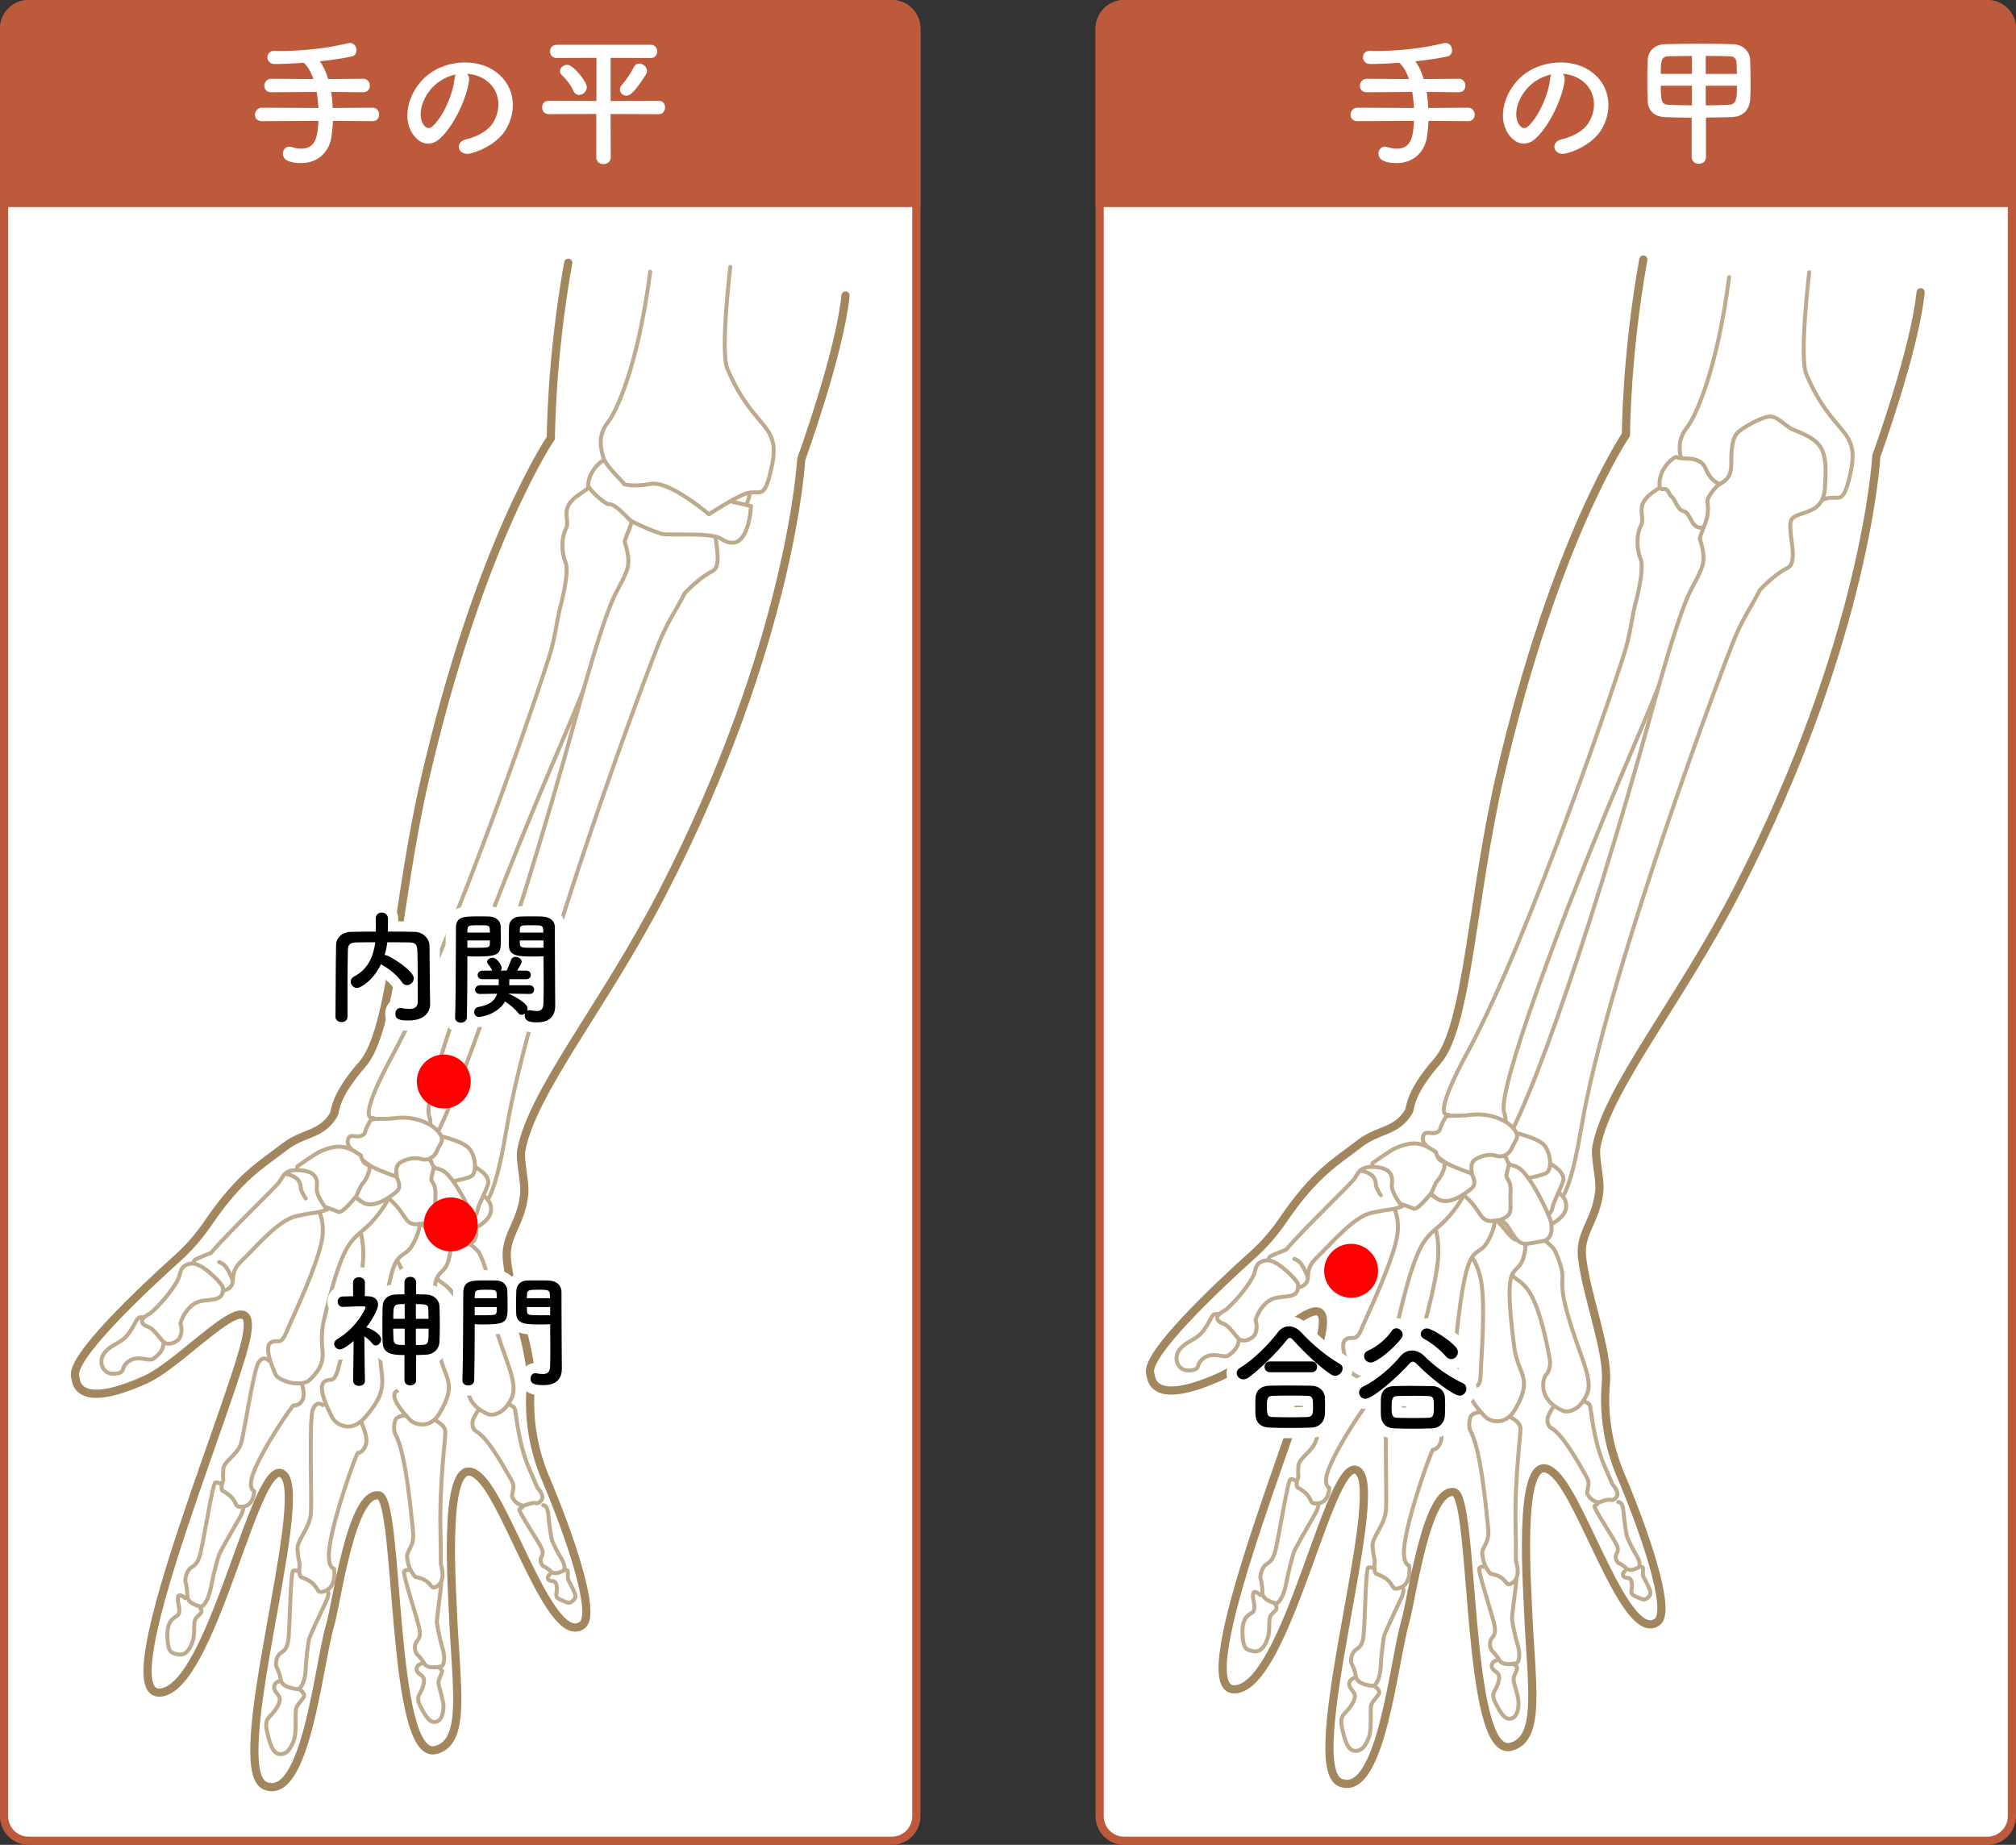
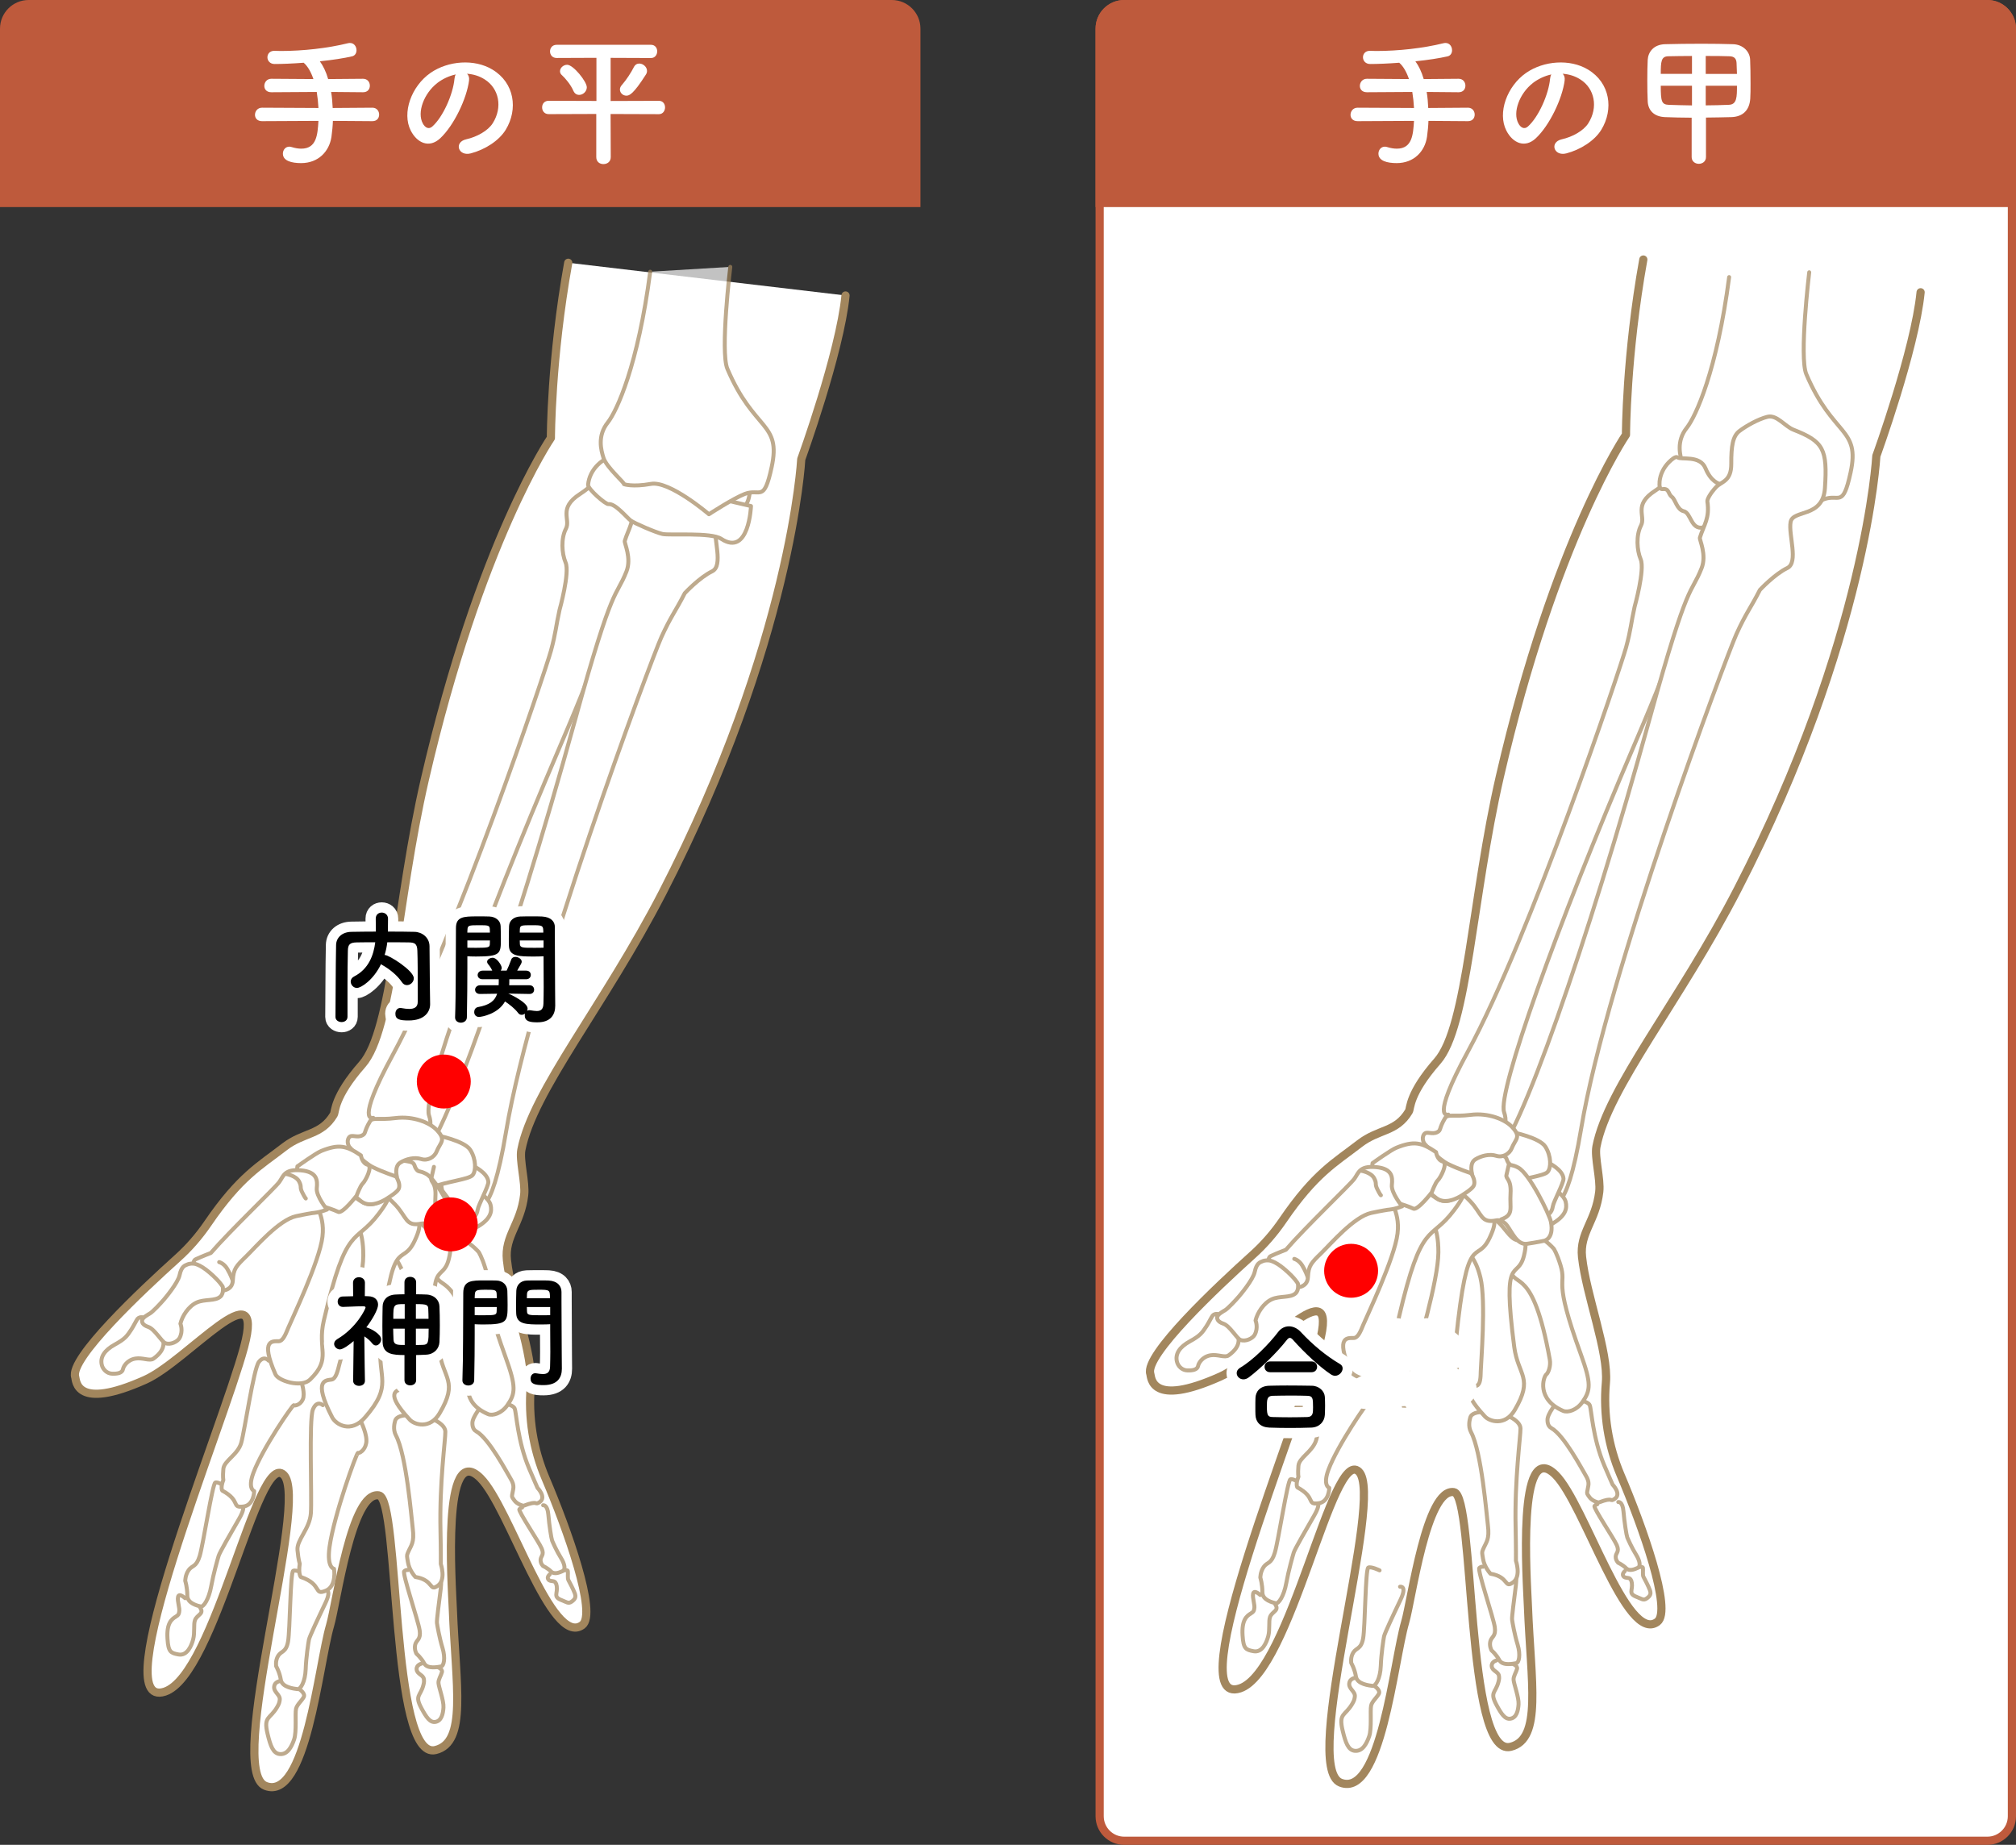
<svg xmlns="http://www.w3.org/2000/svg" id="_レイヤー_2" data-name="レイヤー 2" viewBox="0 0 492.65 450.84">
  <rect x="0" y="0" width="492.65" height="450.84" fill="#333333" stroke="none" />
  <defs>
    <style>
      .cls-1 {
        stroke-width: 2px;
      }

      .cls-1, .cls-2 {
        stroke: #a2865d;
        stroke-linecap: round;
        stroke-linejoin: round;
      }

      .cls-1, .cls-2, .cls-3 {
        fill: #fff;
      }

      .cls-2 {
        stroke-width: .97px;
      }

      .cls-4 {
        fill: red;
      }

      .cls-5 {
        fill: none;
        stroke: #fff;
        stroke-width: 5px;
      }

      .cls-6 {
        fill: #be5a3c;
      }

      .cls-7 {
        opacity: .7;
      }
    </style>
  </defs>
  <g id="_レイヤー_1-2" data-name="レイヤー 1">
    <g>
      <g>
        <g>
          <g>
            <g>
-               <rect class="cls-3" x="1" y="1" width="222.93" height="448.84" rx="6" ry="6" />
-               <path class="cls-6" d="M217.93,2c2.76,0,5,2.24,5,5v436.84c0,2.76-2.24,5-5,5H7c-2.76,0-5-2.24-5-5V7c0-2.76,2.24-5,5-5h210.93M217.93,0H7C3.13,0,0,3.13,0,7v436.84c0,3.87,3.13,7,7,7h210.93c3.87,0,7-3.13,7-7V7c0-3.87-3.13-7-7-7h0Z" />
-             </g>
+               </g>
            <path class="cls-6" d="M7,0h210.93c3.86,0,7,3.14,7,7v43.6H0V7C0,3.14,3.14,0,7,0Z" />
            <g>
              <path class="cls-3" d="M81.35,29.53c-.04,1.26-.17,2.56-.35,3.89-.52,3.57-3.19,6.44-7.42,6.44-2.27,0-4.45-.52-4.45-2.31,0-.88.6-1.71,1.58-1.71.18,0,.39.04.6.11.81.25,1.58.38,2.31.38,3.78,0,3.99-3.47,4.2-6.79l-13.79.07c-1.19,0-1.72-.77-1.72-1.54,0-.88.63-1.75,1.72-1.75l13.79.07c-.07-1.33-.21-2.66-.42-3.92l-11.1.07c-1.19,0-1.71-.77-1.71-1.54,0-.88.63-1.75,1.71-1.75l10.29.07c-.6-1.75-1.4-3.15-2.38-3.99-2.73.21-5.29.31-7.11.31-1.15,0-1.75-.84-1.75-1.64s.56-1.58,1.68-1.58h.04c.49,0,1.01.04,1.54.04,5.39,0,11.45-.67,16.38-1.89.17-.04.35-.07.52-.07,1.05,0,1.61.91,1.61,1.79,0,.67-.35,1.29-1.05,1.47-1.96.46-4.87.91-7.91,1.22.77,1.05,1.51,2.52,2.03,4.34l8.54-.07c1.08,0,1.65.84,1.65,1.68s-.52,1.61-1.65,1.61l-7.81-.07c.21,1.22.31,2.55.38,3.92l9.7-.07c1.08,0,1.65.84,1.65,1.68s-.52,1.61-1.65,1.61l-9.66-.07Z" />
              <path class="cls-3" d="M114.63,19.63c-.56,4.45-3.71,11.06-7.07,14.18-2.69,2.49-5.64,1.12-7.18-1.89-2.21-4.34.14-10.85,4.83-14.11,4.31-2.98,10.71-3.47,15.12-.81,5.43,3.26,6.3,9.7,3.26,14.7-1.65,2.7-5.08,4.87-8.54,5.78-3.08.8-4.17-2.73-1.16-3.43,2.66-.59,5.36-2.1,6.51-3.92,2.49-3.92,1.54-8.51-1.93-10.71-1.37-.88-2.84-1.29-4.34-1.4.38.35.59.91.49,1.61ZM106.86,20.29c-3.26,2.52-5.01,7.18-3.54,9.87.53,1.02,1.44,1.54,2.31.77,2.62-2.31,5.08-7.88,5.43-11.66.04-.42.14-.8.31-1.08-1.61.35-3.19,1.08-4.52,2.1Z" />
              <path class="cls-3" d="M149.21,27.85l.04,10.54c0,1.16-.88,1.71-1.79,1.71s-1.75-.56-1.75-1.71v-10.54l-11.62.04c-1.08,0-1.61-.81-1.61-1.65s.53-1.61,1.61-1.61l11.66.04v-10.54l-9.73.04c-1.08,0-1.61-.81-1.61-1.61s.53-1.61,1.61-1.61h23.07c1.02,0,1.51.81,1.51,1.58,0,.84-.53,1.65-1.51,1.65l-9.87-.04v10.54l11.8-.04c1.02,0,1.5.81,1.5,1.61s-.52,1.65-1.5,1.65l-11.8-.04ZM140.11,22.18c-.63-1.5-2.06-3.15-2.73-3.75-.39-.32-.53-.67-.53-1.02,0-.84.84-1.58,1.75-1.58,1.5,0,4.8,4.1,4.8,5.5,0,1.05-.95,1.86-1.85,1.86-.6,0-1.12-.28-1.44-1.02ZM151.49,21.87c0-.35.14-.73.46-1.08,1.12-1.26,2.31-3.12,2.94-4.38.32-.63.81-.88,1.33-.88.91,0,1.89.8,1.89,1.79,0,.31-.07.59-.28.91-3.05,4.79-4.03,5.15-4.76,5.15-.84,0-1.58-.67-1.58-1.51Z" />
            </g>
          </g>
          <g>
            <path class="cls-1" d="M138.86,64.21c-4.24,23.53-4.24,42.82-4.24,42.82,0,0-17.41,25.41-30.82,83.54-6.81,29.53-7.88,61.14-15.27,69.54-7.03,8-6.51,11.53-6.97,12.28-3.11,5.17-7.32,4.21-12.09,7.91-5.92,4.59-10.8,7.13-18.69,18.68-2.13,3.12-4.61,5.98-7.42,8.5-8.58,7.73-26.44,24.5-24.98,29.03.27.83-.02,8.35,17.1.68,10.27-4.6,29.52-27.94,24.17-8-5.35,19.95-34.24,89.06-19.4,84.21,12.45-4.07,22.62-59.18,29.07-52.99,6.45,6.19-14.34,72.16-4.45,76.02,9.89,3.86,12.93-29.44,15.79-39.23,1.62-5.53,5.2-32.91,11.93-31.76,5.13.88,2.8,64.92,13.83,62.23,7.73-1.88,4.97-15.67,4.24-34.27-.25-6.32-2.73-41.68,6.76-32.18,7.09,7.1,17.35,41.5,24.86,35.91,3.7-2.76-3.65-23.35-8.98-35.89-3.02-7.12-4.27-14.86-3.59-22.56.67-7.56-4.82-21.36-5.83-30.71-.64-5.92,3.39-8.78,4.21-15.96.35-3.08-1.19-8.44-.69-11.02,2.79-14.45,20.27-35.26,34.52-62.9,31.53-61.18,33.88-105.88,33.88-105.88,0,0,9.41-25.88,10.82-40" />
            <g class="cls-7">
              <path class="cls-2" d="M91.19,273.17s-4.48,1.67,4.77-15.35c15.3-28.17,37.45-94.27,38.68-98.81,1.23-4.54,1.17-5.84,2.1-9.98,0,0,2.53-9.04,1.48-11.54-.96-2.29-1.15-5.93.07-8.27,1.23-2.35-1.99-5,3.46-8.51s3.72-5.91,12.08-2.87c3.35,1.21,3.34.58,4.39,2.05s1.58,3.33,1.91,4.95-1.65,4.15-3.84,7.05c-2.19,2.89-.77,4.02-.7,5.61s-.21,3.01-.52,3.32c-2.45,2.47-2.36,4.18-3.4,6.8-.16.4-3.09,1.93-3.99,4.78-1.85,5.81.82,2.77-10.95,30.26-19.21,44.85-33.54,85.09-31.9,89.89,1.37,4-1.55,5.46-2.54,9.72-.99,4.26-8.4,4.91-9.41,3.7-1.01-1.21-1.67-12.8-1.67-12.8Z" />
              <path class="cls-2" d="M116.45,294.41s3.41,4.97,7.21-17.81c6.29-37.72,35.61-115.69,37.93-120.82,2.32-5.13,3.43-6.28,5.75-10.82,0,0,3.58-3.85,6.68-5.34,2.84-1.37.25-8.15.82-11.26.58-3.1,7.9-.91,8.39-8.27.64-9.53-.34-11.4-7.68-14.27-2.1-.82-4.07-3.73-6.35-3.17-2.28.56-5.23,2.24-6.86,3.48s-2.02,3.65-2,8.01c.02,4.35-2.39,4.29-3.73,5.72s-2.18,2.94-2.11,3.46c.62,4.16-.84,5.66-1.83,8.88-.15.5,1.73,4.15.41,7.47-2.69,6.78-3.08,1.93-12.56,36.31-15.47,56.1-32.43,104.22-37.98,107.38-4.64,2.64-2.72,6.22-5.07,10.91-2.35,4.69,4.97,10.98,7,10.64,2.03-.34,11.98-10.52,11.98-10.52Z" />
              <path class="cls-2" d="M143.71,118.48c.16-1.83,1.01-3.53,2.31-4.83.8-.8,1.66-1.47,2.09-1.16.92.67,7.96-.83,9.29,2.47,1.34,3.3,26.12,8.71,26.12,8.71,0,0-.47,12.47-7.29,8-2.48-1.63-12.61-.78-14.35-1.18s-6.84-2.62-7.76-3.29-3.79-4.24-5.41-4c-.72.1-5.08-3.71-4.99-4.72Z" />
              <path class="cls-2" d="M178.46,65.22s-2.49,20.73-.71,24.91c6.54,15.37,13.23,12.96,10.81,24.06-1.92,8.81-2.77,5.08-6.54,6.51-2.76,1.05-8.78,4.97-8.78,4.97,0,0-9.61-8.24-14.17-7.42-4.55.82-6.59.07-6.59.07.41-.08-4.25-4.09-4.99-6.39-.62-1.91-1.56-5.43,1.03-8.68,2.2-2.76,7.39-14,10.37-36.85" />
              <g>
                <path class="cls-2" d="M116.69,291.1s2.74,1.63,3.18,3.32-.02,3.46-3.03,5.28c-3.01,1.83-5.31,1.81-5.7.34s.66-7.86,2.6-7.8c1.94.06,2.96-1.14,2.96-1.14Z" />
                <path class="cls-2" d="M115.57,284.9s3.62,1.66,3.77,3.92c.07,1.03-2.44,5.64-2.6,6.76-.25,1.76-1.41,2.26-1.69,2.19-1.08-.27-2.6-1.03-2.6-1.03l-4.39-5.79s-1.42-5.42,2.32-5.24c3.73.17,5.19-.82,5.19-.82Z" />
                <path class="cls-2" d="M106.79,277.46s6.71,1.3,8.14,3.56c1.43,2.26,1.45,5.18.52,6.19-.93,1.01-6.62,1.59-9.86,2.94s-4.56-.25-5.07-2.24c-.52-1.98-.49-7.26,1.21-8.12,1.71-.87,5.06-2.33,5.06-2.33Z" />
                <path class="cls-2" d="M137.06,383.93s1.62-.52,1.7.01c.09.53-.11,1.74.14,2.2.33.6,1.17,2.2,1.55,3.2.36.95.11,1.45-.78,2.08-.78.55-1.2.09-2.41-.37-2.18-.83-.94-1.6-1.21-3.43-.08-.51-.15-.64-.32-.89-.36-.56-1.34-.15-1.75-.76s.35-1.22.35-1.22" />
                <path class="cls-2" d="M132.73,367.85s1.06-.23,1.27,2.31.74,5.86.92,6.32,1.12,2.57,2.14,4.2c1.02,1.63,1.17,2.95.39,3.27-.53.22-1.92.95-2.8.08-.88-.88-1.93-1.32-1.93-1.32,0,0-.66-.61-.62-1.53.04-.92.95-1.15.28-2.75s-5.82-9.18-5.46-9.61.66-.4.66-.4" />
                <path class="cls-2" d="M122.32,342.75s3,.42,3.44,1.44.69,7.94,3.54,14.68c1.18,2.78,2.05,4.73,2.05,4.73,0,0,2.24,2.28.54,3.46-1.36.94-.1-.58-3.96.92,0,0-1.59-.31-2.29-1.39-.5-.72-.57-.74-.49-1.29.2-1.44.77-2.09-.4-3.99-.82-1.33-5.23-9.78-8.37-11.52-.96-.53-.93-1.7-.94-1.97-.06-1.55,2.38-4.4,2.38-4.4" />
                <path class="cls-2" d="M106.38,311.05s.9-.88,1.49-1.45c.49-.47.91-1.47,1.37-3.9.95-5.04,5.05-2.69,7.72.24,0,0,.76,1.11,1.66,4.06,1.61,5.31-2.04,2.46,4.95,21.72,2.6,7.18,2.39,8.83.42,11.67-1.43,2.06-3.62,2.65-4.72,2.19-6.66-2.84-4.83-8.38-4.12-8.92.5-.39,1.13-2.08.84-3.65-4.19-23.23-8.72-17.17-9.62-21.95Z" />
                <path class="cls-2" d="M106.86,407.35s1.34.47,1.14,1.27-.9,1.81-.85,2.64c.06,1.07,1.33,4.34,1.22,6.01-.1,1.59-.49,3.27-1.97,3.52-1.31.22-2.21-1.1-3.4-3.31-1.74-3.23-.26-2.91.46-5.67.2-.77.18-1,.12-1.47-.13-1.05-1.6-1.16-1.76-2.31s1.15-1.47,1.15-1.47" />
                <path class="cls-2" d="M104.4,382.73s4.1-1.1,3.3,5.53c-.41,3.39-1.01,7.69-.92,8.36s.6,3.64,1.36,6.12c.75,2.48.32,4.38-.35,4.5-.67.12-3.33.72-4.12-.73-.79-1.45-1.9-2.38-1.9-2.38,0,0-.6-1.03-.31-2.22s1.43-1.17,1.09-3.5c-.34-2.33-4.32-14-3.77-14.44s.88-.29.88-.29" />
                <path class="cls-2" d="M105.93,346.89s2.85,1.18,2.9,2.97-1.46,12.41-1.19,24.16c.11,4.84.08,8.19.08,8.19,0,0,1.31,3.77-.66,5.24-2.26,1.68-.91-1.31-5.56-2.08,0,0-1.54-1.64-1.83-3.7-.23-1.4-.3-1.49,0-2.21.79-1.89,1.65-2.39,1.19-5.98-.32-2.52-1.53-17.87-4.12-22.72-.79-1.49-.29-3.13-.19-3.52.57-2.25,6.29-1.12,6.29-1.12" />
                <path class="cls-2" d="M96.84,305.69s.9-1.1,1.53-2.27c.63-1.17.7-2.76,1.14-3.33,3.89-5.07,6.23,5.23,9.42,3.59,0,0,1.94-.78.75,3.98-1.57,6.28-5.43-1.19-2.38,22.26.92,7.04,4.84,7.5.1,15.49-2.34,3.94-6.11,2.76-7.25,1.54-6.33-6.79-3.12-7.09-1.96-7.56.82-.34.9-1.82.94-3.68.04-1.86,1.3-16.95-.08-22.67-1.38-5.72-3.2-4.98-2.2-7.35Z" />
                <path class="cls-2" d="M73.26,412.89s1.45.96.95,1.86-1.66,1.86-1.87,2.85c-.27,1.28.19,5.54-.47,7.49-.63,1.84-1.63,3.72-3.49,3.56-1.63-.14-2.29-1.98-3-4.96-1.05-4.35.63-3.52,2.37-6.56.49-.85.53-1.13.61-1.71.18-1.28-1.54-1.87-1.36-3.27s1.84-1.38,1.84-1.38" />
                <path class="cls-2" d="M79.41,388.55s1.81-.36.1,3.22-3.86,8.14-4.01,8.91c-.15.77-.69,4.24-.8,7.25s-1.25,4.95-2,4.85c-.75-.1-3.76-.38-4.07-2.27-.31-1.88-1.14-3.31-1.14-3.31,0,0-.26-1.35.48-2.56.75-1.21,1.93-.79,2.42-3.48.49-2.69.54-17,1.27-17.3.74-.29,2.74.69,2.74.69" />
                <path class="cls-2" d="M88.3,347.61s1.55,3.18,1.19,5.06c-.35,1.88-1.74,2.52-2.02,2.38s-5.83,15.06-6.94,22.98c-.72,5.15,1.1,5.35,1.1,5.35,0,0,.69,4.22-1.99,5.34-3.08,1.29-.78-1.56-6.13-3.34,0,0-.65-.67-.26-3.27,0,0-.32-.77-.55-3.29s2.98-5.15,3.27-9.01c.28-3.85-.5-22.92.49-25.35.99-2.43,2.43-1.07,2.43-1.07" />
                <path class="cls-2" d="M88.15,297.3s.78-.79,1.81-2.06c.78-.96,1.77-2.37,2.3-2.85,5.38-4.89,5.51,7.2,9.28,6.11,0,0,2.24-.41-.24,4.79-3.27,6.87-5.38-2.76-8.24,25.17-.86,8.39,3.13,9.91-3.89,17.96-3.47,3.97-7.11,1.65-7.99-.05-4.88-9.46-1.43-8.99-.1-9.25.95-.19,1.41-1.88,1.93-4.02.52-2.14,5.74-19.3,5.77-26.27.03-6.97-2.26-7.05-.61-9.54Z" />
                <g>
-                   <path class="cls-2" d="M94.61,293.42s-.98-2.15,1.96.95c2.94,3.1,2.51,5.45,6.41,4.64,0,0,1.4-.34,2.61,1.32,1.22,1.66,2.46,4.75,4.84,4.41s4.16-.73,4.16-.73c0,0,2.5-.42,1.68-4.63-.35-1.81-5.22-11.78-7.98-13.25-1.58-.84-1.72-.37-2.26-.97-.93-1.04-.09-1.78-2.32-2.1-2.75-.39-6.26-1.3-6.71.12s-.8,3.44-.8,3.44" />
+                   <path class="cls-2" d="M94.61,293.42s-.98-2.15,1.96.95c2.94,3.1,2.51,5.45,6.41,4.64,0,0,1.4-.34,2.61,1.32,1.22,1.66,2.46,4.75,4.84,4.41c0,0,2.5-.42,1.68-4.63-.35-1.81-5.22-11.78-7.98-13.25-1.58-.84-1.72-.37-2.26-.97-.93-1.04-.09-1.78-2.32-2.1-2.75-.39-6.26-1.3-6.71.12s-.8,3.44-.8,3.44" />
                  <path class="cls-2" d="M106.04,285.16l-.64,2.78c-.23.99,1.23.93,1,4.55s.85,5.17-2.29,6.29" />
                </g>
                <path class="cls-2" d="M48.94,392.92s.64.8.04,1.43c-.6.63-1.08.87-1.35,1.62-.35.97,0,3.04-.42,4.63-.39,1.5-1.44,4.11-3.59,3.71-1.89-.36-2.49-.58-2.69-3.85-.24-3.77.98-4.76,2.05-5.4.72-.43.69-.65.8-1.09.24-.98-.51-2.65-.27-3.73.24-1.08,1.73.32,1.73.32" />
                <path class="cls-2" d="M58.81,367.83s1.67-.22-.41,3.37c-2.08,3.6-4.72,8.19-4.96,8.98s-1.27,4.37-1.84,7.51c-.56,3.13-1.88,5.07-2.54,4.9-.66-.17-3.31-.71-3.29-2.7.01-1.99-.5-3.55-.5-3.55,0,0-.02-1.43.83-2.64s1.85-.66,2.7-3.44c.85-2.77,3.12-17.72,3.82-17.96.7-.25,2.35.95,2.35.95" />
                <path class="cls-2" d="M73.67,337.76s.94,2.82.33,4.21c-.61,1.4-1.99,1.61-2.22,1.44s-7.66,10.59-9.87,16.56c-1.44,3.88.2,4.42.2,4.42,0,0,0,3.45-2.65,3.77-3.03.37-.48-1.38-5.14-3.89,0,0-.5-.66.26-2.61,0,0-.18-.67,0-2.69.17-2.02,3.53-3.42,4.37-6.38.84-2.96,3.02-18.06,4.3-19.75,1.28-1.7,2.4-.33,2.4-.33" />
                <path class="cls-2" d="M77.86,292.23s4.02-3.11,5.84-2.19,2.1,1.89,3.74,3.01c2.06,1.41,3.29,1.84,6.15.15,0,0,3.11-2.12-1.01,3.37-5.92,7.88-7.8,2.07-13.44,26.1-1.69,7.22,2.04,9.21-3.37,14.47-2.15,2.08-7.76.31-8.46-1.29-3.87-8.83-.51-8.02.83-8.09.96-.05,1.58-1.47,2.31-3.28.73-1.81,7.62-16.17,8.35-22.25.73-6.08-2.82-8.03-.94-10Z" />
                <path class="cls-2" d="M94.8,292.74s-3.99,2.89-6.57.81c-2.77-2.22-4.79-3.98-4.79-3.98,0,0-1.34-2.49-1.05-3.99.76-3.94,1.03-4.12,4.12-5.11,0,0,2.66,3.63,5.62,4.78,2.59,1,4.09,1.37,4.09,1.37,0,0,2.01,2.56,1.14,4.04-.46.79-2.56,2.07-2.56,2.07Z" />
                <path class="cls-2" d="M106.71,281.37c.93-2.29,2.38-2.71.07-5.18-1.74-1.87-5.81-3.5-10.11-2.96-4.3.54-5.62-.29-6.29.85-1.52,2.56-.89,2.9-1.88,3.39-1.34.67-2.61-.37-3.23.52-.72,1.04.07,2.25.07,2.25,0,0,3.28,3.75,5.8,5,2.51,1.25,5.85,2.33,5.85,2.33,0,0-.69-2.51.8-3.44,1.48-.93,3.51-1.4,5.13-.89,1.62.51,3.23-.46,3.8-1.87Z" />
                <path class="cls-2" d="M72.68,285.03s4.48-3.22,5.82-3.76c4.27-1.72,6.15-1.33,9.7,1.08,0,0,.25,1.9,1.62,2.28s-.55,4.01-1.17,4.58-1.5,2.97-1.5,2.97c0,0-3.45,4.49-4.5,3.97s-3.11-1.15-3.11-1.15c0,0-5.19-.43-5.88-2.63s-.13-4.15-.72-4.73c-.59-.57-.26-2.62-.26-2.62" />
                <path class="cls-2" d="M34.74,322.59s9.6,4.55,2.75,9.44c-.9.64-2.65-.32-4.39-.03-2.1.35-2.95,2.02-3.04,2.56-.17.99-1.38,1.18-2.64,1.14s-2.28-1-2.55-2.17c-.44-1.92.68-3.58,3.2-4.96,2.42-1.33,2.95-2.01,4.03-3.68.56-.86,1.3-2.37,1.51-2.6.66-.73,1.78-.23,1.78-.23" />
                <g>
                  <path class="cls-2" d="M79.92,295.59s-2.71-3.29-2.51-5.21c.2-1.92.14-4.03-3.92-4.38-4.05-.35-4.21,1.43-5.24,2.85-1.02,1.42-12.08,11.94-16.73,17.35,0,0-2.19.83-3.7,1.54-.87.4-.75,2.51.01,3.55,1.09,1.48,3.93,3.81,5.31,4.07.54.1,3.63.37,3.76-2.47.13-2.84.85-3.52,3.23-5.84,2.38-2.32,8.02-8.93,12.23-9.85,2.34-.51,4.06-.77,4.06-.77,0,0,1.69-.09,3.49-.86Z" />
                  <path class="cls-2" d="M53.56,308.43s1.13.26,1.96,1.63c.83,1.37,1.3,2.74,1.3,2.74" />
                  <path class="cls-2" d="M70,286.91s2.36.4,3.09,1.82c.73,1.42.08,1.27.76,2.65s.88,1.5.88,1.5" />
                </g>
                <path class="cls-2" d="M47.24,308.8s1.35-.07,3.99,2.2c2.63,2.27,3.2,3.46,3.2,3.46,0,0,.33,1.55-.55,2.38-1.26,1.18-3.86.57-5.82,1.46-2.04.94-3.55,3.37-3.97,5.18,0,0,.75,1.78-.23,3.53-.49.86-2.2,1.72-3.46,1.22-.94-.38-2.6-3.44-4.18-3.97-1.39-.46-1.59-1.19-1.48-1.66.17-.68,1.37-1.3,1.94-1.65.65-.39,2.49-2.33,3.37-3.36.29-.34,3.43-4.04,3.84-5.99.46-2.19,1.35-2.33,1.73-2.52.8-.4,1.62-.27,1.62-.27" />
              </g>
            </g>
          </g>
        </g>
        <g>
          <g>
            <circle class="cls-4" cx="108.45" cy="264.3" r="6.59" />
            <g>
              <g>
                <path class="cls-5" d="M105.11,245.36v.06c0,1.74-1.23,3.96-5.25,3.96-2.22,0-3.24-.27-3.24-1.65,0-.72.42-1.41,1.23-1.41.06,0,.15.03.24.03.66.12,1.32.21,1.89.21,1.2,0,2.1-.39,2.1-1.71,0-8.31,0-10.02-.09-12.54-.06-1.71-.66-1.98-2.1-2.01-1.77-.03-3.51-.03-5.25-.03-.12,1.05-.33,2.1-.66,3.12h.12c.93,0,7.02,3.78,7.02,5.67,0,.93-.81,1.68-1.68,1.68-.45,0-.9-.21-1.23-.72-1.08-1.62-2.94-3.15-4.8-4.2-.12-.06-.21-.12-.3-.21-1.86,3.9-4.89,5.82-5.88,5.82-.87,0-1.53-.78-1.53-1.56,0-.45.24-.93.81-1.23,3.6-1.83,4.8-5.25,5.19-8.37-1.53,0-3.03,0-4.5.03-1.71.03-2.16.51-2.19,2.01-.06,2.7-.09,5.4-.09,8.1v8.07c0,.87-.72,1.29-1.44,1.29s-1.5-.42-1.5-1.26v-.03c.06-5.52.03-11.67.15-17.52.03-1.89,1.53-3.21,3.75-3.24,1.95-.03,3.93-.06,5.97-.06,0-1.2-.03-2.46-.03-3.18,0-.99.72-1.47,1.47-1.47s1.53.51,1.53,1.5c0,.78,0,2.04-.03,3.15,2.16,0,4.35,0,6.51.06,1.8.03,3.63,1.35,3.66,3.48.06,3.36.03,6.63.09,9.99l.06,4.17Z" />
                <path class="cls-5" d="M114.21,236.42c0,3.36-.03,7.89-.12,12.18,0,.87-.75,1.32-1.47,1.32s-1.41-.45-1.41-1.26v-.06c.21-5.55.15-15.48.21-21.81,0-2.76,1.83-2.85,5.16-2.85,1.2,0,2.43,0,3,.03,1.53.06,2.7.99,2.76,2.31.03,1.02.06,2.07.06,3.09,0,3.69-.03,4.38-6.09,4.38-.81,0-1.56-.03-2.1-.06v2.73ZM119.72,227.9c0-.33-.03-.63-.03-.9-.06-.87-.39-.9-2.7-.9-2.49,0-2.7.06-2.76,1.14,0,.21-.03.42-.03.66h5.52ZM114.21,229.82v1.77c.45.03,1.35.03,2.28.03,2.97,0,3.18-.12,3.21-.93,0-.27.03-.57.03-.87h-5.52ZM129.38,242.9l-5.22-.09s.15.03.21.06c.27.09,4.56,2.1,4.56,3.57,0,.21-.03.39-.12.57.15-.09.33-.15.57-.15.06,0,.15,0,.24.03.57.09,1.11.18,1.56.18.93,0,1.59-.36,1.62-1.83.03-1.2.06-2.58.06-3.99,0-2.16-.03-4.44-.03-6.33v-1.23c-.54.03-1.35.06-2.22.06-3.78,0-6.15-.03-6.24-2.55-.03-.57-.03-1.2-.03-1.83,0-1.02.03-2.07.06-3.09.06-1.32,1.17-2.25,2.7-2.31.57-.03,1.86-.03,3.09-.03.9,0,1.74,0,2.25.03,2.25.12,3.15,1.26,3.15,2.58v2.22c0,4.5.06,9.42.06,13.26,0,1.44.03,2.7.03,3.75,0,2.16-1.08,4.05-4.35,4.05-1.53,0-3.09-.12-3.09-1.65,0-.15,0-.33.06-.48-.24.18-.54.3-.81.3-.33,0-.63-.12-.87-.45-.87-1.14-2.1-2.07-3.21-2.82-1.68,3.06-5.7,3.78-6.36,3.78-.81,0-1.17-.6-1.17-1.2,0-.54.3-1.08.9-1.2,2.73-.48,4.11-1.44,4.71-3.27l-4.17.06h-.03c-.81,0-1.2-.51-1.2-1.02,0-.54.45-1.11,1.23-1.11h4.53c.03-.45.03-.96.03-1.47h-3.96c-.81,0-1.2-.51-1.2-1.02s.42-1.08,1.2-1.08h2.37c-.42-.93-.84-1.35-1.08-1.68-.12-.15-.18-.33-.18-.48,0-.57.72-.99,1.38-.99,1.02,0,2.19,1.86,2.19,2.46,0,.24-.09.48-.24.69h1.44c.36-.75.66-1.41,1.14-2.73.15-.45.57-.63,1.02-.63.69,0,1.53.51,1.53,1.17,0,.27-.09.48-1.11,2.19h2.19c.78,0,1.14.51,1.14,1.05,0,.51-.36,1.05-1.14,1.05h-4.11c0,.51,0,.99-.03,1.47h4.95c.78,0,1.14.54,1.14,1.08s-.36,1.05-1.11,1.05h-.03ZM132.77,227.9c0-1.77-.12-1.8-2.85-1.8-2.49,0-2.82.03-2.88.93,0,.27-.03.57-.03.87h5.76ZM132.83,229.82h-5.82c0,.3.03.6.03.87.03.93.69.93,3.36.93.99,0,2.01,0,2.43-.03v-1.77Z" />
              </g>
              <g>
                <path d="M105.11,245.36v.06c0,1.74-1.23,3.96-5.25,3.96-2.22,0-3.24-.27-3.24-1.65,0-.72.42-1.41,1.23-1.41.06,0,.15.03.24.03.66.12,1.32.21,1.89.21,1.2,0,2.1-.39,2.1-1.71,0-8.31,0-10.02-.09-12.54-.06-1.71-.66-1.98-2.1-2.01-1.77-.03-3.51-.03-5.25-.03-.12,1.05-.33,2.1-.66,3.12h.12c.93,0,7.02,3.78,7.02,5.67,0,.93-.81,1.68-1.68,1.68-.45,0-.9-.21-1.23-.72-1.08-1.62-2.94-3.15-4.8-4.2-.12-.06-.21-.12-.3-.21-1.86,3.9-4.89,5.82-5.88,5.82-.87,0-1.53-.78-1.53-1.56,0-.45.24-.93.81-1.23,3.6-1.83,4.8-5.25,5.19-8.37-1.53,0-3.03,0-4.5.03-1.71.03-2.16.51-2.19,2.01-.06,2.7-.09,5.4-.09,8.1v8.07c0,.87-.72,1.29-1.44,1.29s-1.5-.42-1.5-1.26v-.03c.06-5.52.03-11.67.15-17.52.03-1.89,1.53-3.21,3.75-3.24,1.95-.03,3.93-.06,5.97-.06,0-1.2-.03-2.46-.03-3.18,0-.99.72-1.47,1.47-1.47s1.53.51,1.53,1.5c0,.78,0,2.04-.03,3.15,2.16,0,4.35,0,6.51.06,1.8.03,3.63,1.35,3.66,3.48.06,3.36.03,6.63.09,9.99l.06,4.17Z" />
                <path d="M114.21,236.42c0,3.36-.03,7.89-.12,12.18,0,.87-.75,1.32-1.47,1.32s-1.41-.45-1.41-1.26v-.06c.21-5.55.15-15.48.21-21.81,0-2.76,1.83-2.85,5.16-2.85,1.2,0,2.43,0,3,.03,1.53.06,2.7.99,2.76,2.31.03,1.02.06,2.07.06,3.09,0,3.69-.03,4.38-6.09,4.38-.81,0-1.56-.03-2.1-.06v2.73ZM119.72,227.9c0-.33-.03-.63-.03-.9-.06-.87-.39-.9-2.7-.9-2.49,0-2.7.06-2.76,1.14,0,.21-.03.42-.03.66h5.52ZM114.21,229.82v1.77c.45.03,1.35.03,2.28.03,2.97,0,3.18-.12,3.21-.93,0-.27.03-.57.03-.87h-5.52ZM129.38,242.9l-5.22-.09s.15.03.21.06c.27.09,4.56,2.1,4.56,3.57,0,.21-.03.39-.12.57.15-.09.33-.15.57-.15.06,0,.15,0,.24.03.57.09,1.11.18,1.56.18.93,0,1.59-.36,1.62-1.83.03-1.2.06-2.58.06-3.99,0-2.16-.03-4.44-.03-6.33v-1.23c-.54.03-1.35.06-2.22.06-3.78,0-6.15-.03-6.24-2.55-.03-.57-.03-1.2-.03-1.83,0-1.02.03-2.07.06-3.09.06-1.32,1.17-2.25,2.7-2.31.57-.03,1.86-.03,3.09-.03.9,0,1.74,0,2.25.03,2.25.12,3.15,1.26,3.15,2.58v2.22c0,4.5.06,9.42.06,13.26,0,1.44.03,2.7.03,3.75,0,2.16-1.08,4.05-4.35,4.05-1.53,0-3.09-.12-3.09-1.65,0-.15,0-.33.06-.48-.24.18-.54.3-.81.3-.33,0-.63-.12-.87-.45-.87-1.14-2.1-2.07-3.21-2.82-1.68,3.06-5.7,3.78-6.36,3.78-.81,0-1.17-.6-1.17-1.2,0-.54.3-1.08.9-1.2,2.73-.48,4.11-1.44,4.71-3.27l-4.17.06h-.03c-.81,0-1.2-.51-1.2-1.02,0-.54.45-1.11,1.23-1.11h4.53c.03-.45.03-.96.03-1.47h-3.96c-.81,0-1.2-.51-1.2-1.02s.42-1.08,1.2-1.08h2.37c-.42-.93-.84-1.35-1.08-1.68-.12-.15-.18-.33-.18-.48,0-.57.72-.99,1.38-.99,1.02,0,2.19,1.86,2.19,2.46,0,.24-.09.48-.24.69h1.44c.36-.75.66-1.41,1.14-2.73.15-.45.57-.63,1.02-.63.69,0,1.53.51,1.53,1.17,0,.27-.09.48-1.11,2.19h2.19c.78,0,1.14.51,1.14,1.05,0,.51-.36,1.05-1.14,1.05h-4.11c0,.51,0,.99-.03,1.47h4.95c.78,0,1.14.54,1.14,1.08s-.36,1.05-1.11,1.05h-.03ZM132.77,227.9c0-1.77-.12-1.8-2.85-1.8-2.49,0-2.82.03-2.88.93,0,.27-.03.57-.03.87h5.76ZM132.83,229.82h-5.82c0,.3.03.6.03.87.03.93.69.93,3.36.93.99,0,2.01,0,2.43-.03v-1.77Z" />
              </g>
            </g>
          </g>
          <g>
            <circle class="cls-4" cx="110.15" cy="299.21" r="6.59" />
            <g>
              <g>
                <path class="cls-5" d="M89.18,337.44c0,.84-.72,1.23-1.44,1.23s-1.44-.42-1.44-1.23v-.03l.12-9.69c-1.02.9-2.61,2.04-3.36,2.04s-1.41-.66-1.41-1.35c0-.42.24-.84.78-1.17,4.74-2.79,6.9-7.41,6.9-7.71s-.39-.3-.57-.3h-.48c-1.59,0-2.73.12-4.44.15h-.03c-.84,0-1.29-.63-1.29-1.29s.42-1.26,1.26-1.26c.84-.03,1.68-.03,2.52-.06l-.03-3.3c0-.9.72-1.35,1.44-1.35s1.47.45,1.47,1.35l-.03,3.27c.27,0,.54.03.81.03,1.62.03,2.43.9,2.43,2.07s-1.41,3.63-2.88,5.55c.06,0,.12,0,.18.03.96.27,3.45,1.59,3.45,2.88,0,.78-.63,1.5-1.29,1.5-.3,0-.6-.15-.87-.48-.54-.72-1.29-1.32-1.95-1.74.03,4.65.15,10.83.15,10.83v.03ZM98.84,331.14c-2.73,0-5.25-.15-5.34-3.12-.03-1.23-.06-2.58-.06-3.96,0-1.65.03-3.33.06-4.8.03-1.41.93-2.82,3.21-2.91.69-.03,1.38-.06,2.13-.06v-2.94c0-.9.69-1.32,1.41-1.32s1.44.45,1.44,1.32v2.94c.84,0,1.65.03,2.46.06,2.01.06,3.18,1.38,3.24,2.88.06,1.29.09,2.97.09,4.65,0,1.47-.03,2.91-.09,4.11-.09,1.62-1.32,2.97-3.24,3.06-.81.03-1.62.09-2.46.09v6.15c0,.84-.72,1.26-1.44,1.26s-1.41-.42-1.41-1.26v-6.15ZM98.9,324.69h-2.82c0,.9.06,1.83.09,2.73.06,1.26,1.02,1.26,2.73,1.26v-3.99ZM98.9,318.69c-2.73,0-2.79.03-2.79,3.6h2.79v-3.6ZM104.72,322.29c0-.81-.03-1.59-.06-2.34-.03-1.08-.27-1.26-3.03-1.26v3.6h3.09ZM101.63,324.69v3.99c.57,0,1.17,0,1.77-.03,1.26-.06,1.35-.6,1.35-3.96h-3.12Z" />
                <path class="cls-5" d="M118.37,312.9c1.2,0,2.43,0,3,.03,1.5.06,2.55,1.08,2.61,2.49.03,1.08.06,2.31.06,3.45,0,4.11-.03,4.8-5.97,4.8-.78,0-1.53-.03-2.07-.06v2.67c0,3.09-.03,6.78-.12,11.01,0,.87-.72,1.29-1.44,1.29s-1.44-.42-1.44-1.23v-.06c.21-5.49.15-14.49.21-21.33,0-3.06,2.13-3.06,5.16-3.06ZM121.4,317.25c0-.39-.03-.72-.03-1.05-.06-.99-.42-1.02-2.61-1.02-2.4,0-2.67.12-2.73,1.26,0,.24-.03.51-.03.81h5.4ZM116,319.41v1.98c.42.03,1.32.03,2.22.03,2.91,0,3.12-.09,3.15-1.02,0-.3.03-.63.03-.99h-5.4ZM132.26,323.67c-3.63,0-6.03,0-6.12-2.73-.03-.63-.03-1.35-.03-2.07,0-1.14.03-2.37.06-3.45.06-1.41,1.05-2.43,2.55-2.49.57-.03,1.86-.03,3.09-.03.9,0,1.74,0,2.25.03,2.22.12,3.15,1.38,3.15,2.79v2.31c0,4.62.06,8.94.06,12.75,0,1.41.03,2.67.03,3.72,0,2.13-1.05,3.99-4.47,3.99-2.1,0-3.18-.27-3.18-1.59,0-.69.42-1.32,1.17-1.32.09,0,.15.03.24.03.57.09,1.11.18,1.59.18.99,0,1.74-.36,1.77-1.83.03-1.2.06-2.4.06-3.6,0-1.8-.03-3.63-.03-5.49v-1.26c-.54.03-1.32.06-2.19.06ZM134.39,317.25c0-2.04-.03-2.07-2.82-2.07-2.13,0-2.73.03-2.79,1.05,0,.3-.03.66-.03,1.02h5.64ZM134.45,319.41h-5.7c0,.36.03.69.03.99.03.96.3,1.02,3.3,1.02.99,0,1.95,0,2.37-.03v-1.98Z" />
              </g>
              <g>
                <path d="M89.18,337.44c0,.84-.72,1.23-1.44,1.23s-1.44-.42-1.44-1.23v-.03l.12-9.69c-1.02.9-2.61,2.04-3.36,2.04s-1.41-.66-1.41-1.35c0-.42.24-.84.78-1.17,4.74-2.79,6.9-7.41,6.9-7.71s-.39-.3-.57-.3h-.48c-1.59,0-2.73.12-4.44.15h-.03c-.84,0-1.29-.63-1.29-1.29s.42-1.26,1.26-1.26c.84-.03,1.68-.03,2.52-.06l-.03-3.3c0-.9.72-1.35,1.44-1.35s1.47.45,1.47,1.35l-.03,3.27c.27,0,.54.03.81.03,1.62.03,2.43.9,2.43,2.07s-1.41,3.63-2.88,5.55c.06,0,.12,0,.18.03.96.27,3.45,1.59,3.45,2.88,0,.78-.63,1.5-1.29,1.5-.3,0-.6-.15-.87-.48-.54-.72-1.29-1.32-1.95-1.74.03,4.65.15,10.83.15,10.83v.03ZM98.84,331.14c-2.73,0-5.25-.15-5.34-3.12-.03-1.23-.06-2.58-.06-3.96,0-1.65.03-3.33.06-4.8.03-1.41.93-2.82,3.21-2.91.69-.03,1.38-.06,2.13-.06v-2.94c0-.9.69-1.32,1.41-1.32s1.44.45,1.44,1.32v2.94c.84,0,1.65.03,2.46.06,2.01.06,3.18,1.38,3.24,2.88.06,1.29.09,2.97.09,4.65,0,1.47-.03,2.91-.09,4.11-.09,1.62-1.32,2.97-3.24,3.06-.81.03-1.62.09-2.46.09v6.15c0,.84-.72,1.26-1.44,1.26s-1.41-.42-1.41-1.26v-6.15ZM98.9,324.69h-2.82c0,.9.06,1.83.09,2.73.06,1.26,1.02,1.26,2.73,1.26v-3.99ZM98.9,318.69c-2.73,0-2.79.03-2.79,3.6h2.79v-3.6ZM104.72,322.29c0-.81-.03-1.59-.06-2.34-.03-1.08-.27-1.26-3.03-1.26v3.6h3.09ZM101.63,324.69v3.99c.57,0,1.17,0,1.77-.03,1.26-.06,1.35-.6,1.35-3.96h-3.12Z" />
                <path d="M118.37,312.9c1.2,0,2.43,0,3,.03,1.5.06,2.55,1.08,2.61,2.49.03,1.08.06,2.31.06,3.45,0,4.11-.03,4.8-5.97,4.8-.78,0-1.53-.03-2.07-.06v2.67c0,3.09-.03,6.78-.12,11.01,0,.87-.72,1.29-1.44,1.29s-1.44-.42-1.44-1.23v-.06c.21-5.49.15-14.49.21-21.33,0-3.06,2.13-3.06,5.16-3.06ZM121.4,317.25c0-.39-.03-.72-.03-1.05-.06-.99-.42-1.02-2.61-1.02-2.4,0-2.67.12-2.73,1.26,0,.24-.03.51-.03.81h5.4ZM116,319.41v1.98c.42.03,1.32.03,2.22.03,2.91,0,3.12-.09,3.15-1.02,0-.3.03-.63.03-.99h-5.4ZM132.26,323.67c-3.63,0-6.03,0-6.12-2.73-.03-.63-.03-1.35-.03-2.07,0-1.14.03-2.37.06-3.45.06-1.41,1.05-2.43,2.55-2.49.57-.03,1.86-.03,3.09-.03.9,0,1.74,0,2.25.03,2.22.12,3.15,1.38,3.15,2.79v2.31c0,4.62.06,8.94.06,12.75,0,1.41.03,2.67.03,3.72,0,2.13-1.05,3.99-4.47,3.99-2.1,0-3.18-.27-3.18-1.59,0-.69.42-1.32,1.17-1.32.09,0,.15.03.24.03.57.09,1.11.18,1.59.18.99,0,1.74-.36,1.77-1.83.03-1.2.06-2.4.06-3.6,0-1.8-.03-3.63-.03-5.49v-1.26c-.54.03-1.32.06-2.19.06ZM134.39,317.25c0-2.04-.03-2.07-2.82-2.07-2.13,0-2.73.03-2.79,1.05,0,.3-.03.66-.03,1.02h5.64ZM134.45,319.41h-5.7c0,.36.03.69.03.99.03.96.3,1.02,3.3,1.02.99,0,1.95,0,2.37-.03v-1.98Z" />
              </g>
            </g>
          </g>
        </g>
      </g>
      <g>
        <g>
          <g>
            <rect class="cls-3" x="268.72" y="1" width="222.93" height="448.84" rx="6" ry="6" />
            <path class="cls-6" d="M485.65,2c2.76,0,5,2.24,5,5v436.84c0,2.76-2.24,5-5,5h-210.93c-2.76,0-5-2.24-5-5V7c0-2.76,2.24-5,5-5h210.93M485.65,0h-210.93c-3.87,0-7,3.13-7,7v436.84c0,3.87,3.13,7,7,7h210.93c3.87,0,7-3.13,7-7V7c0-3.87-3.13-7-7-7h0Z" />
          </g>
          <path class="cls-6" d="M274.72,0h210.93c3.86,0,7,3.14,7,7v43.6h-224.93V7C267.72,3.14,270.86,0,274.72,0Z" />
          <g>
            <path class="cls-3" d="M349.07,29.53c-.04,1.26-.17,2.56-.35,3.89-.52,3.57-3.19,6.44-7.42,6.44-2.27,0-4.45-.52-4.45-2.31,0-.88.6-1.71,1.58-1.71.18,0,.39.04.6.11.81.25,1.58.38,2.31.38,3.78,0,3.99-3.47,4.2-6.79l-13.79.07c-1.19,0-1.72-.77-1.72-1.54,0-.88.63-1.75,1.72-1.75l13.79.07c-.07-1.33-.21-2.66-.42-3.92l-11.1.07c-1.19,0-1.71-.77-1.71-1.54,0-.88.63-1.75,1.71-1.75l10.29.07c-.6-1.75-1.4-3.15-2.38-3.99-2.73.21-5.29.31-7.11.31-1.15,0-1.75-.84-1.75-1.64s.56-1.58,1.68-1.58h.04c.49,0,1.01.04,1.54.04,5.39,0,11.45-.67,16.38-1.89.17-.04.35-.07.52-.07,1.05,0,1.61.91,1.61,1.79,0,.67-.35,1.29-1.05,1.47-1.96.46-4.87.91-7.91,1.22.77,1.05,1.51,2.52,2.03,4.34l8.54-.07c1.08,0,1.65.84,1.65,1.68s-.52,1.61-1.65,1.61l-7.81-.07c.21,1.22.31,2.55.38,3.92l9.7-.07c1.08,0,1.65.84,1.65,1.68s-.52,1.61-1.65,1.61l-9.66-.07Z" />
            <path class="cls-3" d="M382.36,19.63c-.56,4.45-3.71,11.06-7.07,14.18-2.69,2.49-5.64,1.12-7.18-1.89-2.21-4.34.14-10.85,4.83-14.11,4.31-2.98,10.71-3.47,15.12-.81,5.43,3.26,6.3,9.7,3.26,14.7-1.65,2.7-5.08,4.87-8.54,5.78-3.08.8-4.17-2.73-1.16-3.43,2.66-.59,5.36-2.1,6.51-3.92,2.49-3.92,1.54-8.51-1.93-10.71-1.37-.88-2.84-1.29-4.34-1.4.38.35.59.91.49,1.61ZM374.59,20.29c-3.26,2.52-5.01,7.18-3.54,9.87.53,1.02,1.44,1.54,2.31.77,2.62-2.31,5.08-7.88,5.43-11.66.04-.42.14-.8.31-1.08-1.61.35-3.19,1.08-4.52,2.1Z" />
            <path class="cls-3" d="M413.4,28.76c-2.38,0-4.62-.07-6.51-.14-2.66-.1-4.13-1.61-4.24-3.85-.07-1.4-.1-3.25-.1-5.11s.03-3.71.1-5.04c.1-1.82,1.36-3.75,4.27-3.82,2.56-.07,5.78-.11,8.93-.11,2.73,0,5.43.04,7.63.11,2.48.07,4.13,1.82,4.2,3.78.07,1.44.1,3.71.1,5.81,0,1.4,0,2.73-.07,3.71-.18,2.8-1.79,4.45-4.66,4.52-1.96.07-4.06.07-6.16.11v9.66c0,1.08-.88,1.64-1.75,1.64s-1.75-.56-1.75-1.64v-9.63ZM413.47,13.68c-2.14,0-4.2.04-5.81.07-1.72.04-1.82,1.29-1.82,4.3h7.63v-4.38ZM413.47,20.96h-7.63c0,3.85.21,4.58,1.96,4.66,1.68.07,3.6.1,5.67.14v-4.79ZM424.46,18.05c-.04-1.05-.07-2-.1-2.69-.07-1.02-.52-1.58-1.75-1.61-1.57-.07-3.64-.07-5.78-.07v4.38h7.63ZM416.83,20.96v4.79c1.96,0,3.89-.07,5.67-.14,1.96-.07,1.96-1.93,1.96-4.66h-7.63Z" />
          </g>
        </g>
        <g>
          <path class="cls-1" d="M401.58,63.42c-4.24,23.53-4.24,42.82-4.24,42.82,0,0-17.41,25.41-30.82,83.54-6.81,29.53-7.88,61.14-15.27,69.54-7.03,8-6.51,11.53-6.97,12.28-3.11,5.17-7.32,4.21-12.09,7.91-5.92,4.59-10.8,7.13-18.69,18.68-2.13,3.12-4.61,5.98-7.42,8.5-8.58,7.73-26.44,24.5-24.98,29.03.27.83-.02,8.35,17.1.68,10.27-4.6,29.52-27.94,24.17-8-5.35,19.95-34.24,89.06-19.4,84.21,12.45-4.07,22.62-59.18,29.07-52.99,6.45,6.19-14.34,72.16-4.45,76.02,9.89,3.86,12.93-29.44,15.79-39.23,1.62-5.53,5.2-32.91,11.93-31.76,5.13.88,2.8,64.92,13.83,62.23,7.73-1.88,4.97-15.67,4.24-34.27-.25-6.32-2.73-41.68,6.76-32.18,7.09,7.1,17.35,41.5,24.86,35.91,3.7-2.76-3.65-23.35-8.98-35.89-3.02-7.12-4.27-14.86-3.59-22.56.67-7.56-4.82-21.36-5.83-30.71-.64-5.92,3.39-8.78,4.21-15.96.35-3.08-1.19-8.44-.69-11.02,2.79-14.45,20.27-35.26,34.52-62.9,31.53-61.18,33.88-105.88,33.88-105.88,0,0,9.41-25.88,10.82-40" />
          <g class="cls-7">
            <path class="cls-2" d="M353.91,272.38s-4.48,1.67,4.77-15.35c15.3-28.17,37.45-94.27,38.68-98.81,1.23-4.54,1.17-5.84,2.1-9.98,0,0,2.53-9.04,1.48-11.54-.96-2.29-1.15-5.93.07-8.27,1.23-2.35-1.99-5,3.46-8.51s3.72-5.91,12.08-2.87c3.35,1.21,3.34.58,4.39,2.05s1.58,3.33,1.91,4.95c.32,1.62-1.65,4.15-3.84,7.05-2.19,2.89-.77,4.02-.7,5.61s-.21,3.01-.52,3.32c-2.45,2.47-2.36,4.18-3.4,6.8-.16.4-3.09,1.93-3.99,4.78-1.85,5.81.82,2.77-10.95,30.26-19.21,44.85-33.54,85.09-31.9,89.89,1.37,4-1.55,5.46-2.54,9.72-.99,4.26-8.4,4.91-9.41,3.7-1.01-1.21-1.67-12.8-1.67-12.8Z" />
            <path class="cls-2" d="M442.12,66.54s-2.49,20.73-.71,24.91c6.54,15.37,13.23,12.96,10.81,24.06-1.92,8.81-2.77,5.08-6.54,6.51-2.76,1.05-8.78,4.97-8.78,4.97,0,0-9.61-8.24-14.17-7.42s-6.59.07-6.59.07c.41-.08-4.25-4.09-4.99-6.39-.62-1.91-1.56-5.43,1.03-8.68,2.2-2.76,7.39-14,10.37-36.85" />
            <path class="cls-2" d="M405.54,117.76c.16-1.83,1.01-3.53,2.31-4.83.8-.8,1.66-1.47,2.09-1.16.92.67,5.51-.62,6.84,2.69,1.34,3.3,3.4,3.78,3.4,3.78,0,0-2.73,10.39-4.04,10.66-2.91.61-2.92-3.56-4.66-3.96s-2.02-2.86-2.94-3.53c-.92-.67-.61-2.12-2.24-1.88-.72.1-.84-.76-.75-1.78Z" />
            <path class="cls-2" d="M379.18,293.61s3.41,4.97,7.21-17.81c6.29-37.72,35.61-115.69,37.93-120.82,2.32-5.13,3.43-6.28,5.75-10.82,0,0,3.58-3.85,6.68-5.34,2.84-1.37.25-8.15.82-11.26.58-3.1,7.9-.91,8.39-8.27.64-9.53-.34-11.4-7.68-14.27-2.1-.82-4.07-3.73-6.35-3.17s-5.23,2.24-6.86,3.48-2.02,3.65-2,8.01c.02,4.35-2.39,4.29-3.73,5.72s-2.18,2.94-2.11,3.46c.62,4.16-.84,5.66-1.83,8.88-.15.5,1.73,4.15.41,7.47-2.69,6.78-3.08,1.93-12.56,36.31-15.47,56.1-32.43,104.22-37.98,107.38-4.64,2.64-2.72,6.22-5.07,10.91-2.35,4.69,4.97,10.98,7,10.64,2.03-.34,11.98-10.52,11.98-10.52Z" />
            <g>
              <path class="cls-2" d="M379.41,290.31s2.74,1.63,3.18,3.32-.02,3.46-3.03,5.28c-3.01,1.83-5.31,1.81-5.7.34-.4-1.46.66-7.86,2.6-7.8,1.94.06,2.96-1.14,2.96-1.14Z" />
              <path class="cls-2" d="M378.3,284.11s3.62,1.66,3.77,3.92c.07,1.03-2.44,5.64-2.6,6.76-.25,1.76-1.41,2.26-1.69,2.19-1.08-.27-2.6-1.03-2.6-1.03l-4.39-5.79s-1.42-5.42,2.32-5.24c3.73.17,5.19-.82,5.19-.82Z" />
              <path class="cls-2" d="M369.51,276.67s6.71,1.3,8.14,3.56c1.43,2.26,1.45,5.18.52,6.19-.93,1.01-6.62,1.59-9.86,2.94s-4.56-.25-5.07-2.24c-.52-1.98-.49-7.26,1.21-8.12,1.71-.87,5.06-2.33,5.06-2.33Z" />
              <path class="cls-2" d="M399.78,383.14s1.62-.52,1.7.01-.11,1.74.14,2.2c.33.6,1.17,2.2,1.55,3.2.36.95.11,1.45-.78,2.08-.78.55-1.2.09-2.41-.37-2.18-.83-.94-1.6-1.21-3.43-.08-.51-.15-.64-.32-.89-.36-.56-1.34-.15-1.75-.76s.35-1.22.35-1.22" />
              <path class="cls-2" d="M395.46,367.06s1.06-.23,1.27,2.31c.21,2.53.74,5.86.92,6.32s1.12,2.57,2.14,4.2c1.02,1.63,1.17,2.95.39,3.27-.53.22-1.92.95-2.8.08-.88-.88-1.93-1.32-1.93-1.32,0,0-.66-.61-.62-1.53.04-.92.95-1.15.28-2.75s-5.82-9.18-5.46-9.61.66-.4.66-.4" />
              <path class="cls-2" d="M385.04,341.95s3,.42,3.44,1.44.69,7.94,3.54,14.68c1.18,2.78,2.05,4.73,2.05,4.73,0,0,2.24,2.28.54,3.46-1.36.94-.1-.58-3.96.92,0,0-1.59-.31-2.29-1.39-.5-.72-.57-.74-.49-1.29.2-1.44.77-2.09-.4-3.99-.82-1.33-5.23-9.78-8.37-11.52-.96-.53-.93-1.7-.94-1.97-.06-1.55,2.38-4.4,2.38-4.4" />
              <path class="cls-2" d="M369.11,310.26s.9-.88,1.49-1.45c.49-.47.91-1.47,1.37-3.9.95-5.04,5.05-2.69,7.72.24,0,0,.76,1.11,1.66,4.06,1.61,5.31-2.04,2.46,4.95,21.72,2.6,7.18,2.39,8.83.42,11.67-1.43,2.06-3.62,2.65-4.72,2.19-6.66-2.84-4.83-8.38-4.12-8.92.5-.39,1.13-2.08.84-3.65-4.19-23.23-8.72-17.17-9.62-21.95Z" />
              <path class="cls-2" d="M369.58,406.56s1.34.47,1.14,1.27-.9,1.81-.85,2.64c.06,1.07,1.33,4.34,1.22,6.01-.1,1.59-.49,3.27-1.97,3.52-1.31.22-2.21-1.1-3.4-3.31-1.74-3.23-.26-2.91.46-5.67.2-.77.18-1,.12-1.47-.13-1.05-1.6-1.16-1.76-2.31-.16-1.15,1.15-1.47,1.15-1.47" />
              <path class="cls-2" d="M367.13,381.93s4.1-1.1,3.3,5.53c-.41,3.39-1.01,7.69-.92,8.36s.6,3.64,1.36,6.12c.75,2.48.32,4.38-.35,4.5-.67.12-3.33.72-4.12-.73-.79-1.45-1.9-2.38-1.9-2.38,0,0-.6-1.03-.31-2.22s1.43-1.17,1.09-3.5c-.34-2.33-4.32-14-3.77-14.44s.88-.29.88-.29" />
              <path class="cls-2" d="M368.66,346.1s2.85,1.18,2.9,2.97c.05,1.79-1.46,12.41-1.19,24.16.11,4.84.08,8.19.08,8.19,0,0,1.31,3.77-.66,5.24-2.26,1.68-.91-1.31-5.56-2.08,0,0-1.54-1.64-1.83-3.7-.23-1.4-.3-1.49,0-2.21.79-1.89,1.65-2.39,1.19-5.98-.32-2.52-1.53-17.87-4.12-22.72-.79-1.49-.29-3.13-.19-3.52.57-2.25,6.29-1.12,6.29-1.12" />
              <path class="cls-2" d="M359.57,304.9s.9-1.1,1.53-2.27c.63-1.17.7-2.76,1.14-3.33,3.89-5.07,6.23,5.23,9.42,3.59,0,0,1.94-.78.75,3.98-1.57,6.28-5.43-1.19-2.38,22.26.92,7.04,4.84,7.5.1,15.49-2.34,3.94-6.11,2.76-7.25,1.54-6.33-6.79-3.12-7.09-1.96-7.56.82-.34.9-1.82.94-3.68.04-1.86,1.3-16.95-.08-22.67-1.38-5.72-3.2-4.98-2.2-7.35Z" />
              <path class="cls-2" d="M335.98,412.1s1.45.96.95,1.86-1.66,1.86-1.87,2.85c-.27,1.28.19,5.54-.47,7.49-.63,1.84-1.63,3.72-3.49,3.56-1.63-.14-2.29-1.98-3-4.96-1.05-4.35.63-3.52,2.37-6.56.49-.85.53-1.13.61-1.71.18-1.28-1.54-1.87-1.36-3.27s1.84-1.38,1.84-1.38" />
              <path class="cls-2" d="M342.13,387.76s1.81-.36.1,3.22c-1.71,3.58-3.86,8.14-4.01,8.91-.15.77-.69,4.24-.8,7.25-.11,3.01-1.25,4.95-2,4.85s-3.76-.38-4.07-2.27c-.31-1.88-1.14-3.31-1.14-3.31,0,0-.26-1.35.48-2.56s1.93-.79,2.42-3.48.54-17,1.27-17.3c.74-.29,2.74.69,2.74.69" />
-               <path class="cls-2" d="M351.02,346.81s1.55,3.18,1.19,5.06c-.35,1.88-1.74,2.52-2.02,2.38-.28-.15-5.83,15.06-6.94,22.98-.72,5.15,1.1,5.35,1.1,5.35,0,0,.69,4.22-1.99,5.34-3.08,1.29-.78-1.56-6.13-3.34,0,0-.65-.67-.26-3.27,0,0-.32-.77-.55-3.29s2.98-5.15,3.27-9.01c.28-3.85-.5-22.92.49-25.35.99-2.43,2.43-1.07,2.43-1.07" />
              <path class="cls-2" d="M350.87,296.51s.78-.79,1.81-2.06c.78-.96,1.77-2.37,2.3-2.85,5.38-4.89,5.51,7.2,9.28,6.11,0,0,2.24-.41-.24,4.79-3.27,6.87-5.38-2.76-8.24,25.17-.86,8.39,3.13,9.91-3.89,17.96-3.47,3.97-7.11,1.65-7.99-.05-4.88-9.46-1.43-8.99-.1-9.25.95-.19,1.41-1.88,1.93-4.02.52-2.14,5.74-19.3,5.77-26.27.03-6.97-2.26-7.05-.61-9.54Z" />
              <g>
                <path class="cls-2" d="M357.34,292.63s-.98-2.15,1.96.95,2.51,5.45,6.41,4.64c0,0,1.4-.34,2.61,1.32,1.22,1.66,2.46,4.75,4.84,4.41,2.38-.34,4.16-.73,4.16-.73,0,0,2.5-.42,1.68-4.63-.35-1.81-5.22-11.78-7.98-13.25-1.58-.84-1.72-.37-2.26-.97-.93-1.04-.09-1.78-2.32-2.1-2.75-.39-6.26-1.3-6.71.12s-.8,3.44-.8,3.44" />
                <path class="cls-2" d="M368.77,284.37l-.64,2.78c-.23.99,1.23.93,1,4.55-.23,3.63.85,5.17-2.29,6.29" />
              </g>
              <path class="cls-2" d="M311.66,392.13s.64.8.04,1.43-1.08.87-1.35,1.62c-.35.97,0,3.04-.42,4.63-.39,1.5-1.44,4.11-3.59,3.71-1.89-.36-2.49-.58-2.69-3.85-.24-3.77.98-4.76,2.05-5.4.72-.43.69-.65.8-1.09.24-.98-.51-2.65-.27-3.73.24-1.08,1.73.32,1.73.32" />
              <path class="cls-2" d="M321.53,367.04s1.67-.22-.41,3.37c-2.08,3.6-4.72,8.19-4.96,8.98s-1.27,4.37-1.84,7.51c-.56,3.13-1.88,5.07-2.54,4.9-.66-.17-3.31-.71-3.29-2.7.01-1.99-.5-3.55-.5-3.55,0,0-.02-1.43.83-2.64s1.85-.66,2.7-3.44c.85-2.77,3.12-17.72,3.82-17.96.7-.25,2.35.95,2.35.95" />
              <path class="cls-2" d="M336.39,336.97s.94,2.82.33,4.21c-.61,1.4-1.99,1.61-2.22,1.44s-7.66,10.59-9.87,16.56c-1.44,3.88.2,4.42.2,4.42,0,0,0,3.45-2.65,3.77-3.03.37-.48-1.38-5.14-3.89,0,0-.5-.66.26-2.61,0,0-.18-.67,0-2.69s3.53-3.42,4.37-6.38c.84-2.96,3.02-18.06,4.3-19.75,1.28-1.7,2.4-.33,2.4-.33" />
              <path class="cls-2" d="M340.58,291.44s4.02-3.11,5.84-2.19c1.82.91,2.1,1.89,3.74,3.01,2.06,1.41,3.29,1.84,6.15.15,0,0,3.11-2.12-1.01,3.37-5.92,7.88-7.8,2.07-13.44,26.1-1.69,7.22,2.04,9.21-3.37,14.47-2.15,2.08-7.76.31-8.46-1.29-3.87-8.83-.51-8.02.83-8.09.96-.05,1.58-1.47,2.31-3.28.73-1.81,7.62-16.17,8.35-22.25.73-6.08-2.82-8.03-.94-10Z" />
              <path class="cls-2" d="M357.52,291.94s-3.99,2.89-6.57.81c-2.77-2.22-4.79-3.98-4.79-3.98,0,0-1.34-2.49-1.05-3.99.76-3.94,1.03-4.12,4.12-5.11,0,0,2.66,3.63,5.62,4.78,2.59,1,4.09,1.37,4.09,1.37,0,0,2.01,2.56,1.14,4.04-.46.79-2.56,2.07-2.56,2.07Z" />
              <path class="cls-2" d="M369.43,280.58c.93-2.29,2.38-2.71.07-5.18-1.74-1.87-5.81-3.5-10.11-2.96-4.3.54-5.62-.29-6.29.85-1.52,2.56-.89,2.9-1.88,3.39-1.34.67-2.61-.37-3.23.52-.72,1.04.07,2.25.07,2.25,0,0,3.28,3.75,5.8,5,2.51,1.25,5.85,2.33,5.85,2.33,0,0-.69-2.51.8-3.44,1.48-.93,3.51-1.4,5.13-.89,1.62.51,3.23-.46,3.8-1.87Z" />
              <path class="cls-2" d="M335.41,284.24s4.48-3.22,5.82-3.76c4.27-1.72,6.15-1.33,9.7,1.08,0,0,.25,1.9,1.62,2.28s-.55,4.01-1.17,4.58-1.5,2.97-1.5,2.97c0,0-3.45,4.49-4.5,3.97s-3.11-1.15-3.11-1.15c0,0-5.19-.43-5.88-2.63-.7-2.2-.13-4.15-.72-4.73-.59-.57-.26-2.62-.26-2.62" />
              <path class="cls-2" d="M297.47,321.79s9.6,4.55,2.75,9.44c-.9.64-2.65-.32-4.39-.03-2.1.35-2.95,2.02-3.04,2.56-.17.99-1.38,1.18-2.64,1.14s-2.28-1-2.55-2.17c-.44-1.92.68-3.58,3.2-4.96,2.42-1.33,2.95-2.01,4.03-3.68.56-.86,1.3-2.37,1.51-2.6.66-.73,1.78-.23,1.78-.23" />
              <g>
                <path class="cls-2" d="M342.64,294.8s-2.71-3.29-2.51-5.21.14-4.03-3.92-4.38c-4.05-.35-4.21,1.43-5.24,2.85-1.02,1.42-12.08,11.94-16.73,17.35,0,0-2.19.83-3.7,1.54-.87.4-.75,2.51.01,3.55,1.09,1.48,3.93,3.81,5.31,4.07.54.1,3.63.37,3.76-2.47.13-2.84.85-3.52,3.23-5.84,2.38-2.32,8.02-8.93,12.23-9.85,2.34-.51,4.06-.77,4.06-.77,0,0,1.69-.09,3.49-.86Z" />
                <path class="cls-2" d="M316.28,307.64s1.13.26,1.96,1.63c.83,1.37,1.3,2.74,1.3,2.74" />
                <path class="cls-2" d="M332.72,286.12s2.36.4,3.09,1.82c.73,1.42.08,1.27.76,2.65s.88,1.5.88,1.5" />
              </g>
              <path class="cls-2" d="M309.97,308.01s1.35-.07,3.99,2.2c2.63,2.27,3.2,3.46,3.2,3.46,0,0,.33,1.55-.55,2.38-1.26,1.18-3.86.57-5.82,1.46-2.04.94-3.55,3.37-3.97,5.18,0,0,.75,1.78-.23,3.53-.49.86-2.2,1.72-3.46,1.22-.94-.38-2.6-3.44-4.18-3.97-1.39-.46-1.59-1.19-1.48-1.66.17-.68,1.37-1.3,1.94-1.65.65-.39,2.49-2.33,3.37-3.36.29-.34,3.43-4.04,3.84-5.99.46-2.19,1.35-2.33,1.73-2.52.8-.4,1.62-.27,1.62-.27" />
            </g>
          </g>
        </g>
        <g>
          <circle class="cls-4" cx="330.17" cy="310.55" r="6.59" />
          <g>
            <g>
              <path class="cls-5" d="M326.24,336.21c-.3,0-.66-.12-.99-.33-2.7-1.77-6.57-5.4-9.18-8.34-.33-.39-.6-.6-.87-.6s-.51.21-.81.6c-2.34,3-6.39,6.93-9.18,9.03-.48.36-.93.51-1.35.51-.96,0-1.65-.75-1.65-1.53,0-.48.24-.93.81-1.29,3.24-1.89,7.14-5.88,9.3-8.73.72-.96,1.68-1.41,2.67-1.41s2.04.48,2.88,1.38c2.79,3,6.09,5.79,9.57,7.83.48.27.66.66.66,1.08,0,.87-.84,1.8-1.86,1.8ZM320.42,348.87c-1.74.06-3.48.09-5.19.09s-3.36-.03-5.04-.09c-2.19-.09-3.3-1.32-3.39-3.06-.03-.54-.03-1.17-.03-1.8,0-.84,0-1.71.03-2.4.06-1.41.93-2.88,3.33-2.97,1.26-.03,2.79-.06,4.41-.06,1.98,0,4.11.03,6.03.06,1.83.03,3.09,1.35,3.18,2.7.03.63.06,1.38.06,2.16s-.03,1.53-.06,2.28c-.09,1.62-1.32,3.03-3.33,3.09ZM310.4,335.34c-.93,0-1.38-.66-1.38-1.32s.45-1.32,1.38-1.32h10.08c.93,0,1.38.66,1.38,1.32s-.45,1.32-1.38,1.32h-10.08ZM320.87,343.92c0-2.25-.06-2.79-1.44-2.82-1.11-.03-2.4-.06-3.75-.06-1.62,0-3.27.03-4.68.06-1.38.03-1.41.96-1.41,2.64,0,2.22.27,2.52,1.44,2.55,1.29.03,2.7.06,4.14.06s2.94-.03,4.32-.06c1.38-.06,1.38-1.02,1.38-2.37Z" />
              <path class="cls-5" d="M346.28,333.39c-.39-.42-.72-.63-1.05-.63-.3,0-.6.21-.96.63-2.43,2.76-8.7,8.43-10.62,8.43-.93,0-1.53-.75-1.53-1.53,0-.54.3-1.11.99-1.44,3.39-1.62,6.96-4.8,9.15-7.47.72-.87,1.74-1.35,2.79-1.35s2.1.45,3,1.35c2.85,2.82,5.97,4.98,9.42,6.63.6.3.87.81.87,1.32,0,.87-.69,1.74-1.65,1.74-1.44,0-6.75-3.96-10.41-7.68ZM334.97,332.97c-.96,0-1.62-.78-1.62-1.56,0-.54.27-1.05.96-1.35,2.22-.99,4.41-2.79,5.82-4.86.3-.42.69-.6,1.08-.6.78,0,1.56.72,1.56,1.53,0,.3-.09.6-.3.87-1.65,2.34-6,5.97-7.5,5.97ZM345.23,349.14c-1.53,0-3.03-.03-4.59-.09-2.07-.09-3.09-1.35-3.18-3.09-.03-.57-.03-1.2-.03-1.83,0-.87,0-1.74.03-2.43.06-1.44.87-2.88,3.12-2.97,1.17-.03,2.55-.06,4.02-.06,1.8,0,3.72.03,5.52.06,1.71.03,2.91,1.35,2.97,2.7.03.66.06,1.41.06,2.16s-.03,1.56-.06,2.31c-.06,1.65-1.23,3.09-3.12,3.15-1.65.06-3.21.09-4.74.09ZM350.39,344.04c0-2.22,0-2.85-1.35-2.88-1.05-.03-2.22-.06-3.39-.06-1.44,0-2.94.03-4.26.06-1.2.03-1.32.84-1.32,2.7,0,2.04.18,2.58,1.35,2.61,1.2.03,2.49.06,3.78.06s2.61-.03,3.9-.06c1.14-.06,1.29-.63,1.29-2.43ZM353.33,331.47c-1.44-1.68-3.45-3.24-5.37-4.32-.54-.3-.78-.72-.78-1.14,0-.72.66-1.38,1.5-1.38,1.11,0,5.37,2.58,7.11,4.62.33.39.48.81.48,1.2,0,.9-.78,1.68-1.65,1.68-.42,0-.9-.18-1.29-.66Z" />
            </g>
            <g>
              <path d="M326.24,336.21c-.3,0-.66-.12-.99-.33-2.7-1.77-6.57-5.4-9.18-8.34-.33-.39-.6-.6-.87-.6s-.51.21-.81.6c-2.34,3-6.39,6.93-9.18,9.03-.48.36-.93.51-1.35.51-.96,0-1.65-.75-1.65-1.53,0-.48.24-.93.81-1.29,3.24-1.89,7.14-5.88,9.3-8.73.72-.96,1.68-1.41,2.67-1.41s2.04.48,2.88,1.38c2.79,3,6.09,5.79,9.57,7.83.48.27.66.66.66,1.08,0,.87-.84,1.8-1.86,1.8ZM320.42,348.87c-1.74.06-3.48.09-5.19.09s-3.36-.03-5.04-.09c-2.19-.09-3.3-1.32-3.39-3.06-.03-.54-.03-1.17-.03-1.8,0-.84,0-1.71.03-2.4.06-1.41.93-2.88,3.33-2.97,1.26-.03,2.79-.06,4.41-.06,1.98,0,4.11.03,6.03.06,1.83.03,3.09,1.35,3.18,2.7.03.63.06,1.38.06,2.16s-.03,1.53-.06,2.28c-.09,1.62-1.32,3.03-3.33,3.09ZM310.4,335.34c-.93,0-1.38-.66-1.38-1.32s.45-1.32,1.38-1.32h10.08c.93,0,1.38.66,1.38,1.32s-.45,1.32-1.38,1.32h-10.08ZM320.87,343.92c0-2.25-.06-2.79-1.44-2.82-1.11-.03-2.4-.06-3.75-.06-1.62,0-3.27.03-4.68.06-1.38.03-1.41.96-1.41,2.64,0,2.22.27,2.52,1.44,2.55,1.29.03,2.7.06,4.14.06s2.94-.03,4.32-.06c1.38-.06,1.38-1.02,1.38-2.37Z" />
-               <path d="M346.28,333.39c-.39-.42-.72-.63-1.05-.63-.3,0-.6.21-.96.63-2.43,2.76-8.7,8.43-10.62,8.43-.93,0-1.53-.75-1.53-1.53,0-.54.3-1.11.99-1.44,3.39-1.62,6.96-4.8,9.15-7.47.72-.87,1.74-1.35,2.79-1.35s2.1.45,3,1.35c2.85,2.82,5.97,4.98,9.42,6.63.6.3.87.81.87,1.32,0,.87-.69,1.74-1.65,1.74-1.44,0-6.75-3.96-10.41-7.68ZM334.97,332.97c-.96,0-1.62-.78-1.62-1.56,0-.54.27-1.05.96-1.35,2.22-.99,4.41-2.79,5.82-4.86.3-.42.69-.6,1.08-.6.78,0,1.56.72,1.56,1.53,0,.3-.09.6-.3.87-1.65,2.34-6,5.97-7.5,5.97ZM345.23,349.14c-1.53,0-3.03-.03-4.59-.09-2.07-.09-3.09-1.35-3.18-3.09-.03-.57-.03-1.2-.03-1.83,0-.87,0-1.74.03-2.43.06-1.44.87-2.88,3.12-2.97,1.17-.03,2.55-.06,4.02-.06,1.8,0,3.72.03,5.52.06,1.71.03,2.91,1.35,2.97,2.7.03.66.06,1.41.06,2.16s-.03,1.56-.06,2.31c-.06,1.65-1.23,3.09-3.12,3.15-1.65.06-3.21.09-4.74.09ZM350.39,344.04c0-2.22,0-2.85-1.35-2.88-1.05-.03-2.22-.06-3.39-.06-1.44,0-2.94.03-4.26.06-1.2.03-1.32.84-1.32,2.7,0,2.04.18,2.58,1.35,2.61,1.2.03,2.49.06,3.78.06s2.61-.03,3.9-.06c1.14-.06,1.29-.63,1.29-2.43ZM353.33,331.47c-1.44-1.68-3.45-3.24-5.37-4.32-.54-.3-.78-.72-.78-1.14,0-.72.66-1.38,1.5-1.38,1.11,0,5.37,2.58,7.11,4.62.33.39.48.81.48,1.2,0,.9-.78,1.68-1.65,1.68-.42,0-.9-.18-1.29-.66Z" />
            </g>
          </g>
        </g>
      </g>
    </g>
  </g>
</svg>